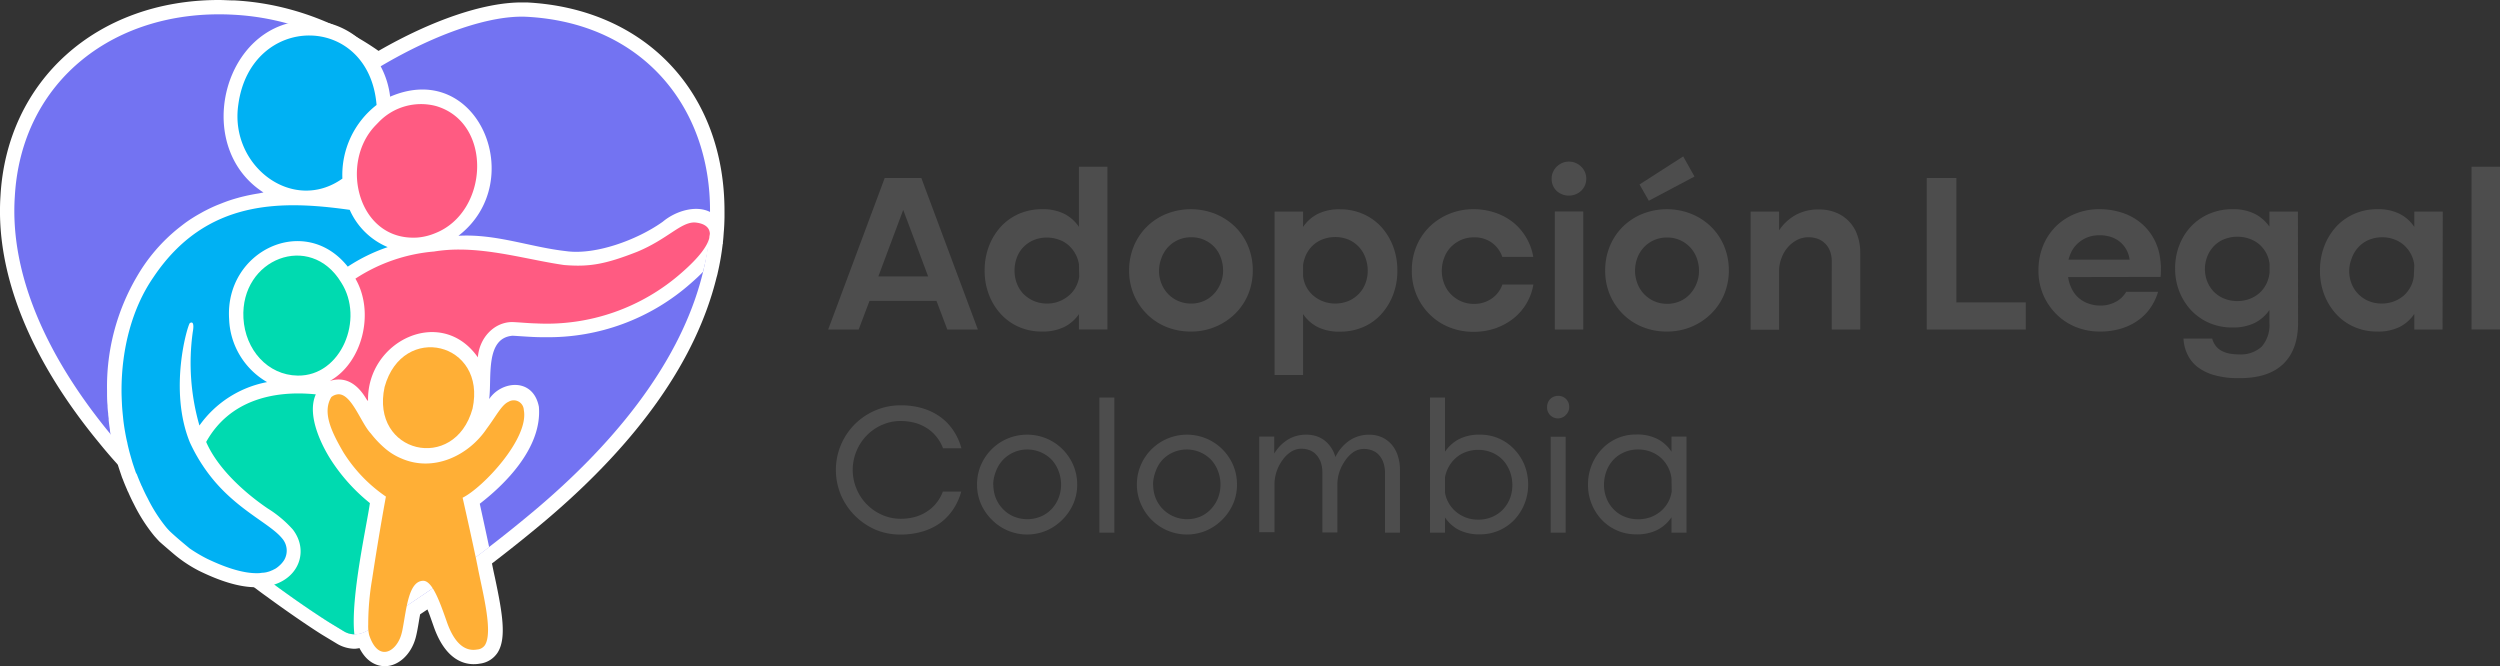
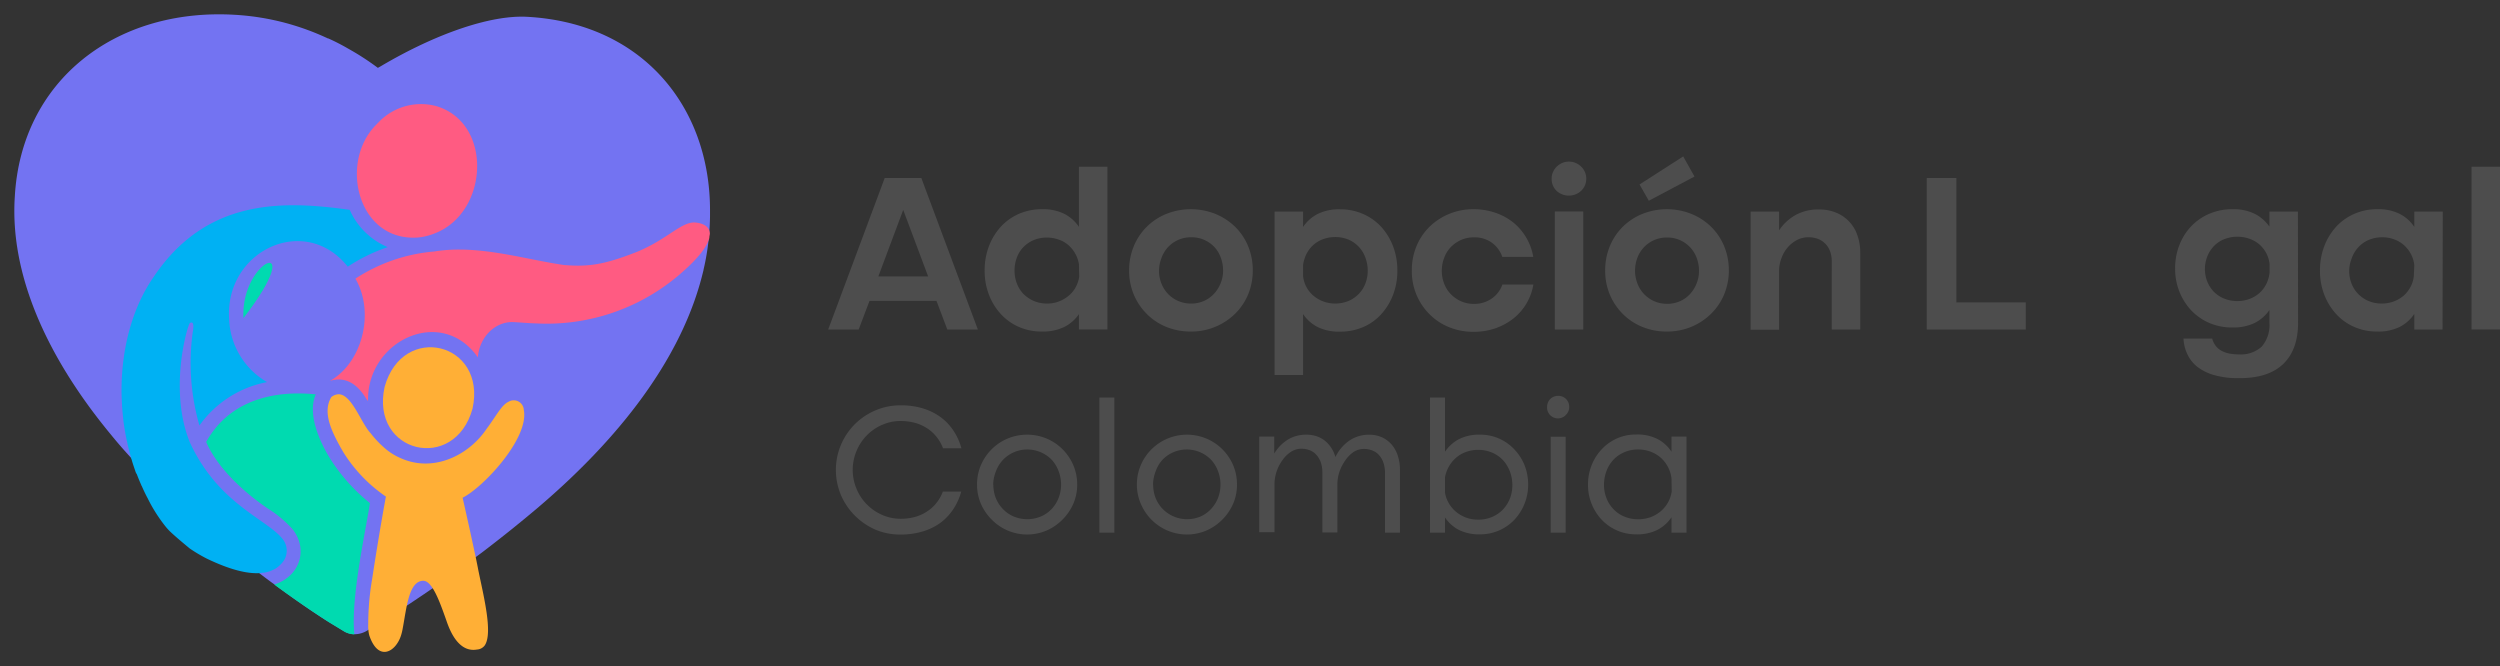
<svg xmlns="http://www.w3.org/2000/svg" viewBox="0 0 460.8 122.78">
  <rect x="0" y="0" width="460.8" height="122.78" fill="#333333" stroke="none" />
  <defs>
    <style>.cls-1{fill:#fff;}.cls-2{fill:#4d4d4d;}.cls-3{fill:#7373f2;}.cls-4{fill:#ff5b82;}.cls-5{fill:#00b1f3;}.cls-6{fill:#00dab0;}.cls-7{fill:#ffaf36;}</style>
  </defs>
  <g id="Capa_2" data-name="Capa 2">
    <g id="Capa_1-2" data-name="Capa 1">
-       <path class="cls-1" d="M97.11.45c-.33,0-.65,0-1,0-6.9,0-16.45,3.24-26.34,8.93a48.38,48.38,0,0,0-4.26-2.68C64.22,5.94,63.09,5.36,62,4.87l-1-.45a50.85,50.85,0,0,0-7.35-2.64A49.15,49.15,0,0,0,43.28.08c-1,0-2-.08-2.93-.08C17.84,0,1.29,14.84.09,36.09-.86,50.33,5.46,66.14,18.38,81.76c1.31,1.61,2.57,3.06,3.84,4.43,2.78,3.08,5.94,6.26,9.38,9.43,4.61,4.2,9.63,8.38,14.54,12.1l.32.24c.9.68,1.75,1.33,2.59,1.92,5.46,4,9.62,6.69,10.35,7.13L62,118.58a6.5,6.5,0,0,0,3.27,1h.18a7.18,7.18,0,0,0,.81-.12c1.45,2.85,3.49,3.33,4.68,3.33,2.49,0,4.83-2.14,5.67-5.22.1-.36.19-.78.28-1.23s.22-1.19.32-1.8c.06-.38.14-.83.23-1.31l1.35-.9c.15.37.31.77.48,1.25l.65,1.84c2,5.76,5.13,7,7.41,7a6.06,6.06,0,0,0,1.12-.1,4.55,4.55,0,0,0,3.25-2c1.72-2.65.89-7.41-.47-13.84-.16-.72-.31-1.42-.44-2.07l-.11-.55,1.09-.84c3.05-2.35,6.05-4.77,8.92-7.19,17.1-14.5,27.66-29.54,31.39-44.71l.06-.2c.06-.21.12-.45.16-.67a46.73,46.73,0,0,0,.9-5.21l.05-.16v-.26c.07-.58.11-1.18.15-1.76.09-.95.12-1.9.14-2.74v-.45c0-.18,0-.36,0-.53C133.65,17.1,119,1.57,97.11.45Z" />
      <path class="cls-2" d="M163.07,32.81h6.75l10.42,27.93h-5.63l-2-5.29H160.27l-2,5.29h-5.62Zm8,18.13-4.59-12.25-4.58,12.25Z" />
      <path class="cls-2" d="M181.49,49.86a12.34,12.34,0,0,1,.79-4.48,11.24,11.24,0,0,1,2.19-3.59,9.92,9.92,0,0,1,3.33-2.37,10.52,10.52,0,0,1,4.28-.86,8.83,8.83,0,0,1,4.1.86,7.15,7.15,0,0,1,2.69,2.4V30.73h5.25v30h-5.25V57.9a7.21,7.21,0,0,1-2.69,2.36,9,9,0,0,1-4.14.85,10.43,10.43,0,0,1-4.24-.85,9.81,9.81,0,0,1-3.33-2.38,11.21,11.21,0,0,1-2.19-3.56A12.19,12.19,0,0,1,181.49,49.86Zm17.38-1.13a5.73,5.73,0,0,0-.69-2,5.66,5.66,0,0,0-1.29-1.58,5.19,5.19,0,0,0-1.79-1,6.43,6.43,0,0,0-2.15-.36,6.17,6.17,0,0,0-2.5.5,5.83,5.83,0,0,0-1.9,1.34,5.71,5.71,0,0,0-1.18,2A6.72,6.72,0,0,0,187,49.9a6.49,6.49,0,0,0,.42,2.32,5.58,5.58,0,0,0,1.18,1.91,6.09,6.09,0,0,0,1.9,1.32,6.17,6.17,0,0,0,2.5.5,6,6,0,0,0,2.21-.4A6.28,6.28,0,0,0,197,54.49a5.22,5.22,0,0,0,1.27-1.55,5.84,5.84,0,0,0,.65-1.91Z" />
      <path class="cls-2" d="M208.12,49.86a11.49,11.49,0,0,1,.88-4.52,10.79,10.79,0,0,1,2.4-3.57,11,11,0,0,1,3.6-2.35,12.23,12.23,0,0,1,9,0,11.37,11.37,0,0,1,3.62,2.35,10.69,10.69,0,0,1,2.42,3.57,11.49,11.49,0,0,1,.87,4.52,11.34,11.34,0,0,1-.87,4.44,10.75,10.75,0,0,1-2.42,3.56,11.49,11.49,0,0,1-8.13,3.25,11.74,11.74,0,0,1-4.5-.85,10.72,10.72,0,0,1-3.6-2.38,11.07,11.07,0,0,1-2.4-3.56A11.27,11.27,0,0,1,208.12,49.86Zm5.51,0a6.39,6.39,0,0,0,.41,2.31,5.9,5.9,0,0,0,1.19,1.94,5.74,5.74,0,0,0,1.88,1.34,5.88,5.88,0,0,0,2.44.5,5.74,5.74,0,0,0,2.41-.5,5.68,5.68,0,0,0,1.84-1.34A6.23,6.23,0,0,0,225,52.17a6,6,0,0,0,.44-2.31,6.8,6.8,0,0,0-.41-2.33,5.89,5.89,0,0,0-1.19-2A6,6,0,0,0,222,44.23a5.74,5.74,0,0,0-2.41-.5,5.88,5.88,0,0,0-2.44.5,5.74,5.74,0,0,0-1.88,1.34,5.89,5.89,0,0,0-1.19,2A6.57,6.57,0,0,0,213.63,49.86Z" />
      <path class="cls-2" d="M234.93,69.12V39h5.25v2.84a7.15,7.15,0,0,1,2.69-2.4,8.92,8.92,0,0,1,4.14-.86,10.35,10.35,0,0,1,4.23.86,9.86,9.86,0,0,1,3.34,2.37,11.24,11.24,0,0,1,2.19,3.59,12.34,12.34,0,0,1,.79,4.48,12.19,12.19,0,0,1-.79,4.46,11.34,11.34,0,0,1-2.17,3.56,9.62,9.62,0,0,1-3.33,2.38,10.56,10.56,0,0,1-4.26.85,8.92,8.92,0,0,1-4.14-.85,7.15,7.15,0,0,1-2.69-2.4V69.12Zm5.25-20.26v2a5.53,5.53,0,0,0,1.87,3.61,6.27,6.27,0,0,0,1.82,1.08,6.51,6.51,0,0,0,4.75-.1,6.07,6.07,0,0,0,1.87-1.32,5.61,5.61,0,0,0,1.19-1.91,6.49,6.49,0,0,0,.42-2.32,6.72,6.72,0,0,0-.42-2.37,5.73,5.73,0,0,0-1.19-2,5.8,5.8,0,0,0-1.87-1.34,6.57,6.57,0,0,0-4.77-.1,5.58,5.58,0,0,0-1.82,1.1,5.89,5.89,0,0,0-1.23,1.63A6.87,6.87,0,0,0,240.18,48.86Z" />
      <path class="cls-2" d="M260.23,49.86a11.49,11.49,0,0,1,.87-4.52,10.84,10.84,0,0,1,2.42-3.57,11.32,11.32,0,0,1,3.61-2.35,11.54,11.54,0,0,1,4.48-.86,12.24,12.24,0,0,1,4,.65A10.92,10.92,0,0,1,278.92,41a10.43,10.43,0,0,1,3.69,6.34H276.9A5.35,5.35,0,0,0,275,44.75a5.43,5.43,0,0,0-3.33-1,5.75,5.75,0,0,0-2.42.5,6.19,6.19,0,0,0-1.88,1.34,5.6,5.6,0,0,0-1.2,2,6.58,6.58,0,0,0-.42,2.33,6.39,6.39,0,0,0,.42,2.31,5.61,5.61,0,0,0,1.2,1.94,6.19,6.19,0,0,0,1.88,1.34,5.75,5.75,0,0,0,2.42.5A5.55,5.55,0,0,0,275,55a5.24,5.24,0,0,0,1.92-2.55h5.71a10.05,10.05,0,0,1-1.29,3.52,10.16,10.16,0,0,1-2.42,2.76,11.48,11.48,0,0,1-3.31,1.79,12.08,12.08,0,0,1-4,.64,11.76,11.76,0,0,1-4.51-.85,10.72,10.72,0,0,1-3.6-2.38,11.11,11.11,0,0,1-3.27-8Z" />
      <path class="cls-2" d="M286,32.9a2.82,2.82,0,0,1,.25-1.19,3,3,0,0,1,.69-1,3.41,3.41,0,0,1,1-.67,3.07,3.07,0,0,1,1.25-.25,3.1,3.1,0,0,1,1.25.25,3.41,3.41,0,0,1,1,.67,3.1,3.1,0,0,1,.69,1,3,3,0,0,1,.25,1.19,3.06,3.06,0,0,1-.92,2.25,3.34,3.34,0,0,1-4.58,0A3,3,0,0,1,286,32.9Zm.58,6.08h5.25V60.74h-5.25Z" />
      <path class="cls-2" d="M295.87,49.86a11.49,11.49,0,0,1,.87-4.52,10.79,10.79,0,0,1,2.4-3.57,11,11,0,0,1,3.6-2.35,12.23,12.23,0,0,1,9,0,11.15,11.15,0,0,1,3.62,2.35,10.69,10.69,0,0,1,2.42,3.57,11.49,11.49,0,0,1,.88,4.52,11.35,11.35,0,0,1-.88,4.44,10.75,10.75,0,0,1-2.42,3.56,11.39,11.39,0,0,1-3.62,2.38,11.57,11.57,0,0,1-4.5.87,11.76,11.76,0,0,1-4.51-.85,10.72,10.72,0,0,1-3.6-2.38,11.07,11.07,0,0,1-2.4-3.56A11.26,11.26,0,0,1,295.87,49.86Zm5.5,0a6.61,6.61,0,0,0,.41,2.31A5.78,5.78,0,0,0,307.29,56a5.71,5.71,0,0,0,2.41-.5,5.57,5.57,0,0,0,1.84-1.34,6.45,6.45,0,0,0,1.19-1.94,6.2,6.2,0,0,0,.43-2.31,6.8,6.8,0,0,0-.41-2.33,5.76,5.76,0,0,0-3.05-3.3,5.71,5.71,0,0,0-2.41-.5,5.74,5.74,0,0,0-5.51,3.8A6.8,6.8,0,0,0,301.37,49.86ZM303.91,37l8.42-4.46-2.08-3.71L302.2,34Z" />
      <path class="cls-2" d="M322.67,39h5.25v3.46A8.8,8.8,0,0,1,331,39.61a8.67,8.67,0,0,1,4.3-1,8.06,8.06,0,0,1,3.14.59,6.83,6.83,0,0,1,3.92,4.19,9.45,9.45,0,0,1,.52,3.19V60.74h-5.25V48.23a5.35,5.35,0,0,0-.31-1.91,3.83,3.83,0,0,0-2.27-2.3,5,5,0,0,0-1.71-.29,4.58,4.58,0,0,0-2.15.52,5.86,5.86,0,0,0-1.69,1.36,6.3,6.3,0,0,0-1.12,1.92,6.89,6.89,0,0,0-.46,2.25v11h-5.25Z" />
      <path class="cls-2" d="M355.14,32.81h5.46V55.74h12.79v5H355.14Z" />
-       <path class="cls-2" d="M381.19,51.07a7,7,0,0,0,.65,2.1,5.3,5.3,0,0,0,1.22,1.67,5.5,5.5,0,0,0,1.8,1.08,6.26,6.26,0,0,0,2.29.4,5.71,5.71,0,0,0,2.9-.73,4.67,4.67,0,0,0,1.85-1.81h5.88a10.4,10.4,0,0,1-1.44,3A9.22,9.22,0,0,1,394,59.11a10.63,10.63,0,0,1-3.13,1.48,13.15,13.15,0,0,1-3.79.52,11.74,11.74,0,0,1-4.5-.85A10.86,10.86,0,0,1,379,57.88a11.4,11.4,0,0,1-2.4-3.56,11.26,11.26,0,0,1-.87-4.46,12,12,0,0,1,.83-4.52,10.64,10.64,0,0,1,2.34-3.57,10.88,10.88,0,0,1,3.56-2.35,11.61,11.61,0,0,1,4.48-.86,13.41,13.41,0,0,1,4.27.67,10.41,10.41,0,0,1,3.46,1.92,9.92,9.92,0,0,1,2.4,3A10.37,10.37,0,0,1,398.2,48a9.9,9.9,0,0,1,.1,1.56c0,.46,0,.95-.06,1.48Zm11.34-3.21a5,5,0,0,0-.59-1.83,4.85,4.85,0,0,0-1.18-1.44,5,5,0,0,0-1.69-.92,6.68,6.68,0,0,0-2.09-.31,6.18,6.18,0,0,0-2.06.33,5.47,5.47,0,0,0-1.67.94A5.34,5.34,0,0,0,382,46.05a6.79,6.79,0,0,0-.73,1.81Z" />
      <path class="cls-2" d="M423.58,59.49q0,5-2.77,7.63t-8.19,2.58a16,16,0,0,1-4.5-.56A9.12,9.12,0,0,1,405,67.6a6.46,6.46,0,0,1-1.83-2.32,7.54,7.54,0,0,1-.71-2.87h5.29a4,4,0,0,0,.63,1.31,3.27,3.27,0,0,0,1.06.92,5.36,5.36,0,0,0,1.46.52,8.69,8.69,0,0,0,1.73.16,5.74,5.74,0,0,0,4.25-1.43,6.08,6.08,0,0,0,1.42-4.4V57.15a7.29,7.29,0,0,1-2.69,2.36,9,9,0,0,1-4.15.85,10.5,10.5,0,0,1-4.23-.83,10.05,10.05,0,0,1-3.33-2.31,11,11,0,0,1-2.19-3.46,11.39,11.39,0,0,1-.79-4.28,11.61,11.61,0,0,1,.79-4.33,10.63,10.63,0,0,1,2.19-3.46,10,10,0,0,1,3.33-2.29,10.63,10.63,0,0,1,4.27-.84,8.87,8.87,0,0,1,4.11.86,7.36,7.36,0,0,1,2.69,2.35V39h5.25Zm-17.17-9.92a6.35,6.35,0,0,0,.41,2.27A6,6,0,0,0,408,53.72a5.7,5.7,0,0,0,1.9,1.29,6.3,6.3,0,0,0,2.5.48,6.2,6.2,0,0,0,2.25-.4A5.66,5.66,0,0,0,416.47,54a5.38,5.38,0,0,0,1.25-1.65,6.27,6.27,0,0,0,.61-2.08V48.69a5.55,5.55,0,0,0-.65-2.1A6,6,0,0,0,416.39,45a5.88,5.88,0,0,0-1.79-1,6.71,6.71,0,0,0-4.69.11,5.47,5.47,0,0,0-1.9,1.31,5.91,5.91,0,0,0-1.19,1.92A6.46,6.46,0,0,0,406.41,49.57Z" />
      <path class="cls-2" d="M450.21,60.74H445V57.86a7.15,7.15,0,0,1-2.69,2.4,8.92,8.92,0,0,1-4.14.85,10.35,10.35,0,0,1-4.23-.85,9.76,9.76,0,0,1-3.34-2.38,11.21,11.21,0,0,1-2.19-3.56,12.19,12.19,0,0,1-.79-4.46,12.34,12.34,0,0,1,.79-4.48,11.24,11.24,0,0,1,2.19-3.59,9.86,9.86,0,0,1,3.34-2.37,10.44,10.44,0,0,1,4.27-.86,8.8,8.8,0,0,1,4.1.86,7.15,7.15,0,0,1,2.69,2.4V39h5.25ZM445,48.86a5.61,5.61,0,0,0-.6-2,6.16,6.16,0,0,0-1.25-1.63,5.58,5.58,0,0,0-1.82-1.1,6.51,6.51,0,0,0-4.75.1,5.68,5.68,0,0,0-3.08,3.3A6.72,6.72,0,0,0,433,49.9a6.49,6.49,0,0,0,.42,2.32,5.61,5.61,0,0,0,1.19,1.91,5.93,5.93,0,0,0,1.89,1.32,6.17,6.17,0,0,0,2.5.5,6.33,6.33,0,0,0,2.25-.4,5.89,5.89,0,0,0,1.82-1.08,5.77,5.77,0,0,0,1.25-1.61,5.61,5.61,0,0,0,.6-2Z" />
      <path class="cls-2" d="M455.55,30.73h5.25v30h-5.25Z" />
      <path class="cls-2" d="M155,82a12,12,0,0,1,2.55-3.8,12.16,12.16,0,0,1,3.81-2.56,11.68,11.68,0,0,1,4.63-.93,13.84,13.84,0,0,1,4,.53,11,11,0,0,1,3.24,1.54,10,10,0,0,1,2.44,2.49,11.22,11.22,0,0,1,1.54,3.36h-3.39a7.66,7.66,0,0,0-1.2-2.11,7.07,7.07,0,0,0-1.74-1.58,8.22,8.22,0,0,0-2.22-1A10.41,10.41,0,0,0,166,77.6a8.19,8.19,0,0,0-3.4.71,8.79,8.79,0,0,0-2.82,1.93,9,9,0,0,0-1.9,2.87,9,9,0,0,0,0,7,9,9,0,0,0,4.72,4.8,8.35,8.35,0,0,0,3.4.71,10,10,0,0,0,2.63-.33,7.92,7.92,0,0,0,2.22-1,7,7,0,0,0,1.74-1.57,7.81,7.81,0,0,0,1.2-2.11h3.39A11.34,11.34,0,0,1,175.61,94a10,10,0,0,1-2.44,2.49A11.28,11.28,0,0,1,169.93,98a14.2,14.2,0,0,1-4,.53,11.68,11.68,0,0,1-4.63-.93A12.34,12.34,0,0,1,157.53,95,12.16,12.16,0,0,1,155,91.24,11.95,11.95,0,0,1,155,82Z" />
      <path class="cls-2" d="M180.09,89.32a9.05,9.05,0,0,1,.72-3.61,9.44,9.44,0,0,1,2-2.93,9.22,9.22,0,0,1,6.51-2.66,9.17,9.17,0,0,1,6.5,2.66,9.44,9.44,0,0,1,2,2.93,9.06,9.06,0,0,1,.73,3.61,8.82,8.82,0,0,1-.73,3.56,9.47,9.47,0,0,1-2,2.91,9.34,9.34,0,0,1-2.92,2,9.14,9.14,0,0,1-7.16,0,9.27,9.27,0,0,1-2.93-2,9.47,9.47,0,0,1-2-2.91A8.81,8.81,0,0,1,180.09,89.32Zm3,0a6.84,6.84,0,0,0,.43,2.41,6.25,6.25,0,0,0,1.25,2,6.08,6.08,0,0,0,2,1.44,6.52,6.52,0,0,0,5.15,0,5.94,5.94,0,0,0,2-1.44,6.34,6.34,0,0,0,1.22-2,6.85,6.85,0,0,0,0-4.83,6.38,6.38,0,0,0-1.22-2.08,6.27,6.27,0,0,0-7.11-1.43,6.21,6.21,0,0,0-2,1.43,6.28,6.28,0,0,0-1.25,2.08A6.9,6.9,0,0,0,183.06,89.32Z" />
      <path class="cls-2" d="M202.64,73.27h2.76V98.18h-2.76Z" />
      <path class="cls-2" d="M209.55,89.32a9.06,9.06,0,0,1,.73-3.61,9.27,9.27,0,0,1,2-2.93,9.27,9.27,0,0,1,13,0,9.44,9.44,0,0,1,2,2.93,9.05,9.05,0,0,1,.72,3.61,8.81,8.81,0,0,1-.72,3.56,9.47,9.47,0,0,1-2,2.91,9.27,9.27,0,0,1-2.93,2,9.14,9.14,0,0,1-7.16,0,9.26,9.26,0,0,1-4.89-4.88A8.82,8.82,0,0,1,209.55,89.32Zm3,0a6.84,6.84,0,0,0,.43,2.41,6.25,6.25,0,0,0,1.25,2,6.32,6.32,0,0,0,7.12,1.44,5.9,5.9,0,0,0,1.95-1.44,6.55,6.55,0,0,0,1.23-2,7,7,0,0,0,0-4.83,6.58,6.58,0,0,0-1.23-2.08,6.26,6.26,0,0,0-7.1-1.43,6.1,6.1,0,0,0-2,1.43A6.28,6.28,0,0,0,213,86.9,6.9,6.9,0,0,0,212.53,89.32Z" />
      <path class="cls-2" d="M232.1,80.47h2.77v3.14a7.58,7.58,0,0,1,2.47-2.56,6.44,6.44,0,0,1,3.45-.93,6.06,6.06,0,0,1,1.9.29,5,5,0,0,1,1.54.85,5.78,5.78,0,0,1,1.16,1.3,6.46,6.46,0,0,1,.76,1.68,7.7,7.7,0,0,1,2.52-3,6.32,6.32,0,0,1,3.7-1.11,5.64,5.64,0,0,1,2.41.5A5.34,5.34,0,0,1,256.56,82a6,6,0,0,1,1.1,2.06,8.19,8.19,0,0,1,.38,2.57V98.18h-2.76v-11a5.53,5.53,0,0,0-.3-1.92,4,4,0,0,0-.81-1.39,3.08,3.08,0,0,0-1.23-.84,4.06,4.06,0,0,0-1.54-.28,3.48,3.48,0,0,0-1.92.57A5.69,5.69,0,0,0,248,84.81a8.22,8.22,0,0,0-1.06,2,7.47,7.47,0,0,0-.43,2.26v9.07h-2.77v-11a5.79,5.79,0,0,0-.29-1.92,4.16,4.16,0,0,0-.82-1.39,3.11,3.11,0,0,0-1.22-.84,4.13,4.13,0,0,0-1.54-.28,3.48,3.48,0,0,0-1.92.57,5.73,5.73,0,0,0-1.54,1.49,8.22,8.22,0,0,0-1.06,2,7.47,7.47,0,0,0-.43,2.26v9.07H232.1Z" />
      <path class="cls-2" d="M281.67,89.36a9.42,9.42,0,0,1-2.53,6.43,8.65,8.65,0,0,1-6.33,2.7,8.37,8.37,0,0,1-3.94-.83,7,7,0,0,1-2.53-2.29v2.81h-2.76V73.27h2.76v10a7,7,0,0,1,2.53-2.3,8.12,8.12,0,0,1,3.94-.85,8.45,8.45,0,0,1,3.53.73,8.6,8.6,0,0,1,2.8,2A9.08,9.08,0,0,1,281,85.74,9.6,9.6,0,0,1,281.67,89.36ZM266.34,88v2.8a5.71,5.71,0,0,0,.7,1.94,5.8,5.8,0,0,0,1.31,1.57,6.41,6.41,0,0,0,1.83,1.08,6.51,6.51,0,0,0,2.29.39,6.24,6.24,0,0,0,2.63-.53,6,6,0,0,0,2-1.42,6.39,6.39,0,0,0,1.23-2,7,7,0,0,0,.43-2.4,7.23,7.23,0,0,0-.43-2.46,6.58,6.58,0,0,0-1.23-2.08,6,6,0,0,0-2-1.43,6.25,6.25,0,0,0-2.63-.54,6.57,6.57,0,0,0-2.3.4,5.9,5.9,0,0,0-1.84,1.09,6.34,6.34,0,0,0-2,3.63Z" />
      <path class="cls-2" d="M285.16,75a2,2,0,0,1,.16-.8,1.93,1.93,0,0,1,.43-.66,2,2,0,0,1,.66-.43,2.09,2.09,0,0,1,.79-.15,2.18,2.18,0,0,1,.8.15,2,2,0,0,1,1.09,1.09,2.18,2.18,0,0,1,.15.8,2,2,0,0,1-.59,1.45A2,2,0,0,1,285.16,75Zm.66,5.5h2.76V98.18h-2.76Z" />
      <path class="cls-2" d="M310.86,98.18h-2.77V95.34a7,7,0,0,1-2.54,2.3,8.35,8.35,0,0,1-4,.85,8.65,8.65,0,0,1-6.33-2.7,9.32,9.32,0,0,1-1.85-2.91,9.23,9.23,0,0,1-.67-3.52,9.59,9.59,0,0,1,.67-3.62,9.26,9.26,0,0,1,1.85-2.92,8.6,8.6,0,0,1,2.8-2,8.48,8.48,0,0,1,3.53-.73,8.23,8.23,0,0,1,4,.85,6.78,6.78,0,0,1,2.54,2.33V80.47h2.77Zm-2.77-10a6,6,0,0,0-.64-2.08,5.93,5.93,0,0,0-1.29-1.69,6,6,0,0,0-1.87-1.14,6.42,6.42,0,0,0-2.35-.42,6.21,6.21,0,0,0-2.63.54,5.89,5.89,0,0,0-2,1.43,6.4,6.4,0,0,0-1.23,2.08,7,7,0,0,0-.43,2.46,6.75,6.75,0,0,0,.43,2.4,6.22,6.22,0,0,0,1.23,2,5.87,5.87,0,0,0,2,1.42,6.81,6.81,0,0,0,5,.12,6.46,6.46,0,0,0,1.85-1.11,6,6,0,0,0,1.32-1.64,5.77,5.77,0,0,0,.65-2Z" />
      <path class="cls-3" d="M97,3.09c-6.62-.3-16.55,3.05-26.82,9.12l-.53.3A48.56,48.56,0,0,0,64.24,9C63,8.28,61.74,7.63,60.5,7.08l0,0-.07,0A47.53,47.53,0,0,0,53,4.33a46.5,46.5,0,0,0-9.85-1.61C21.29,1.48,3.93,14.83,2.73,36.23c-.93,14,5.58,29.2,17.69,43.85,1.17,1.44,2.42,2.89,3.74,4.31q4.24,4.71,9.24,9.28c5.08,4.64,10.05,8.69,14.34,11.94,1,.76,1.93,1.47,2.85,2.12,5.84,4.31,9.87,6.83,10.17,7l2.6,1.58a3.83,3.83,0,0,0,2,.59h.1a4.46,4.46,0,0,0,2.12-.61l.42-.26,2.28-1.38c.2-.11,1.91-1.16,4.68-3,.94-.61,2-1.33,3.17-2.12a1,1,0,0,0,.21-.14l2.3-1.57c2.15-1.53,4.55-3.25,7.12-5.19.79-.57,1.59-1.18,2.4-1.81,2.83-2.18,5.8-4.56,8.83-7.12,17.25-14.63,27.22-29.52,30.6-43.6l0,0a3.63,3.63,0,0,0,.1-.45,44.34,44.34,0,0,0,.9-5.25s0-.06,0-.08c.08-.59.12-1.2.16-1.79.08-.85.1-1.71.12-2.56,0-.31,0-.63,0-.92C131,19.81,118.48,4.19,97,3.09Z" />
-       <path class="cls-1" d="M130.89,39.08c-2.56-1.32-6.31-.24-8.73,1.79-4.7,3.36-12.49,6.21-17.9,5.41-6.53-.73-12.8-3.21-19.76-2.82,13-10,3.63-32.64-12.59-25.64a15.83,15.83,0,0,0-1.75-5.61,18.3,18.3,0,0,0-2-3A14.33,14.33,0,0,0,57,3.8a8.45,8.45,0,0,0-1,0A13.88,13.88,0,0,0,53,4.33C40.31,7.81,36.43,27.69,48.57,35.48c-.32.05-.62.13-.94.18-.89.14-1.75.31-2.6.51-.38.09-.76.18-1.13.29-1,.27-2,.6-3,1l-.64.25c-1,.4-1.9.84-2.81,1.32l-.8.45c-.74.42-1.46.87-2.16,1.36-.52.36-1,.75-1.51,1.14l-.1.08a31.94,31.94,0,0,0-7.63,8.89,40.07,40.07,0,0,0-5.52,21c0,1,0,1.9.09,2.76,0,.46.06,1,.12,1.54,0,.3.06.6.09.9l0,.27c.05.53.13,1.13.23,1.76,0,.3.07.6.12.9l0,0c.2,1,1.42,5.85,1.42,5.85.2.63.41,1.24.62,1.86a5,5,0,0,0,.21.54c.25.67.52,1.31.78,1.9a2.38,2.38,0,0,0,.22.48c.31.72.62,1.37.94,2l.11.21a30.79,30.79,0,0,0,3.63,5.71c.31.39,1.07,1.19,1.07,1.19.44.4,1.45,1.27,2.39,2.07a24.58,24.58,0,0,0,4.81,3.27l.3.15c4.13,2,7.5,2.93,10.31,2.93l.62,0H48c.28,0,.57,0,.85-.09a6.53,6.53,0,0,0,.81-.13l.52-.15h.06l.07,0,.28-.11c5.84,4.31,9.87,6.83,10.17,7l2.6,1.58a3.83,3.83,0,0,0,2,.59h.1a4.46,4.46,0,0,0,2.12-.61l.42-.26,2.28-1.38c.2-.11,1.91-1.16,4.68-3,.94-.61,4.86-3.28,5.68-3.83,2.15-1.53,4.55-3.25,7.12-5.19.79-.57,1.59-1.18,2.4-1.81-.61-2.91-1.26-5.86-1.73-8,4.29-3.3,11.54-10.14,10.9-17.87-1.05-5.43-6.91-4.82-9.17-1.42.53-3.83-.81-11.27,4.33-11.68,2.1.12,3.93.29,5.86.27a39.62,39.62,0,0,0,27.06-10c.82-.72,1.55-1.39,2.18-2.06l0,0a3.63,3.63,0,0,0,.1-.45,42.08,42.08,0,0,0,1.08-5.84c0-.26.06-.53.08-.79v0c.14-1.3.22-2.58.24-3.87A.71.71,0,0,0,130.89,39.08Zm-89.45,65.3-.73-.28Zm-1.17-.45-.76-.33Zm-1.12-.48-1-.48Zm8.11,2.17-.4,0a8.64,8.64,0,0,0,.88,0Zm-5.32-1.06.71.24Zm1.23.39.7.2Zm1.25.32.68.14Zm1.23.22.67.08Zm84.92-61.06a2,2,0,0,0-.11.21,2.73,2.73,0,0,1,.13-.29S130.57,44.41,130.57,44.43Z" />
      <path class="cls-4" d="M128,41c-2.58,0-5,3.09-10.51,5.39-6.12,2.41-9,2.82-13.51,2.46C98,48,91.28,46,84.61,46a28.55,28.55,0,0,0-4.61.36,31.23,31.23,0,0,0-14.49,5c3.64,6.28,1.25,15.54-4.72,18.86,3.16-1,5.35.93,6.79,3.41l.26.3c-.28-11.11,13.52-17.69,20.24-8.06.27-3.6,3-6.52,6.38-6.51,1.48.07,3.11.23,4.34.25a37.61,37.61,0,0,0,26.87-9.37c3.2-2.79,4.72-4.9,5.07-6.39,0-.27.08-.52.1-.79C130.78,41.77,129.64,41.12,128,41Z" />
      <path class="cls-5" d="M71.46,45.55a32.13,32.13,0,0,0-7.36,3.6c-7.9-9.93-22.67-2.93-21.87,9.63a14,14,0,0,0,7,11.65,19.77,19.77,0,0,0-12.47,8A41.52,41.52,0,0,1,35.53,61.2S36,58.94,35,59.55c-.38.22-4,12.21,0,22v0A31,31,0,0,0,39.8,89C44.52,94.38,49.94,96.68,52,99.24a3.42,3.42,0,0,1,.37,4,4.75,4.75,0,0,1-.92,1.06,4.93,4.93,0,0,1-.49.39l0,0a2.29,2.29,0,0,1-.51.28,1.33,1.33,0,0,1-.38.18,3.44,3.44,0,0,1-.53.21l-.45.12a4.21,4.21,0,0,1-.53.08c-.24,0-.51.06-.75.08-3.13.17-6.9-1.34-9.62-2.64a27.87,27.87,0,0,1-3.24-1.92,0,0,0,0,0,0,0c-1.2-1-2.42-2-3.64-3.15a11.08,11.08,0,0,1-.8-.89,28.56,28.56,0,0,1-3.31-5.23v0c-.39-.72-.73-1.45-1.06-2.2a.63.63,0,0,1-.1-.2c-.29-.66-.57-1.33-.82-2A1.73,1.73,0,0,1,25,87c-.2-.59-.4-1.18-.59-1.77l-.24-.82c-.14-.51-.29-1-.41-1.5s-.22-.88-.3-1.33c-.17-.67-.29-1.32-.41-2s-.27-1.63-.35-2.46-.18-1.73-.22-2.59-.08-1.73-.08-2.58c0-7.63,1.93-15.14,5.88-20.85C38,36.58,52,36.93,64.46,38.68A13.24,13.24,0,0,0,71.46,45.55Z" />
      <path class="cls-6" d="M65.32,116.92a3.83,3.83,0,0,1-2-.59l-2.6-1.58c-.3-.19-4.33-2.71-10.17-7,4.76-1.55,6.26-6.43,3.44-10.13a21.09,21.09,0,0,0-4.66-3.91C45.34,91,40.19,86.51,38,81.46c4.3-7.73,12.5-9.56,20.21-8.77-1.83,4.07,1.44,10,2.85,12.17a33.49,33.49,0,0,0,7.12,7.87C67.66,96.58,64.56,110.25,65.32,116.92Z" />
-       <path class="cls-5" d="M63.11,32.92a16.32,16.32,0,0,1,6.3-13.57C68,2.27,46.24,2.31,43.93,19.26,42.25,30.52,53.92,39.45,63.11,32.92Z" />
      <path class="cls-7" d="M61.07,73.19a2.25,2.25,0,0,1,1.34-.52c2.44,0,4.15,5.36,5.93,7.21a18.47,18.47,0,0,0,2.54,2.69A11.24,11.24,0,0,0,74,84.51l0,0C79.9,87.08,86.37,84,89.72,79v0c1.74-2.32,2.72-4.36,4-4.94a1.86,1.86,0,0,1,2.83,1.52c1,5.22-7.49,14.27-11.28,16.16.85,3.76,1.74,7.77,2.55,11.62.1.53.21,1,.31,1.57.94,4.67,2.76,11.67,1.24,14a1.9,1.9,0,0,1-1.44.79c-2.29.41-4.23-1.23-5.58-5.13-.22-.64-.45-1.27-.67-1.88-1.13-3.1-2.29-5.62-3.64-5.66-2.71,0-3.09,5-3.82,8.83a10,10,0,0,1-.23,1c-.88,3.2-4.22,5.31-5.93.22a6.87,6.87,0,0,1-.19-1.94,50.07,50.07,0,0,1,.73-8.48c1.36-8.92,2.53-15.15,2.53-15.15a27.58,27.58,0,0,1-7.83-8.15C61.07,79.55,59.38,76,61.07,73.19Z" />
-       <path class="cls-6" d="M44.87,58.64c.33,5.86,4.49,10.51,10,10.59,8,.14,12.38-10.45,8-17.19C57.18,42.66,44.28,47.67,44.87,58.64Z" />
+       <path class="cls-6" d="M44.87,58.64C57.18,42.66,44.28,47.67,44.87,58.64Z" />
      <path class="cls-4" d="M77,43.78a10.87,10.87,0,0,0,3.22-.8h0c9.88-3.89,10.67-20.34.16-23.43a10.82,10.82,0,0,0-10.49,2.87l-.67.69C62.45,30.11,66,44.54,77,43.78Z" />
      <path class="cls-7" d="M87.1,75.32c2.66-12.23-12.89-16-16.21-4C68.22,83.54,83.8,87.25,87.1,75.32Z" />
    </g>
  </g>
</svg>